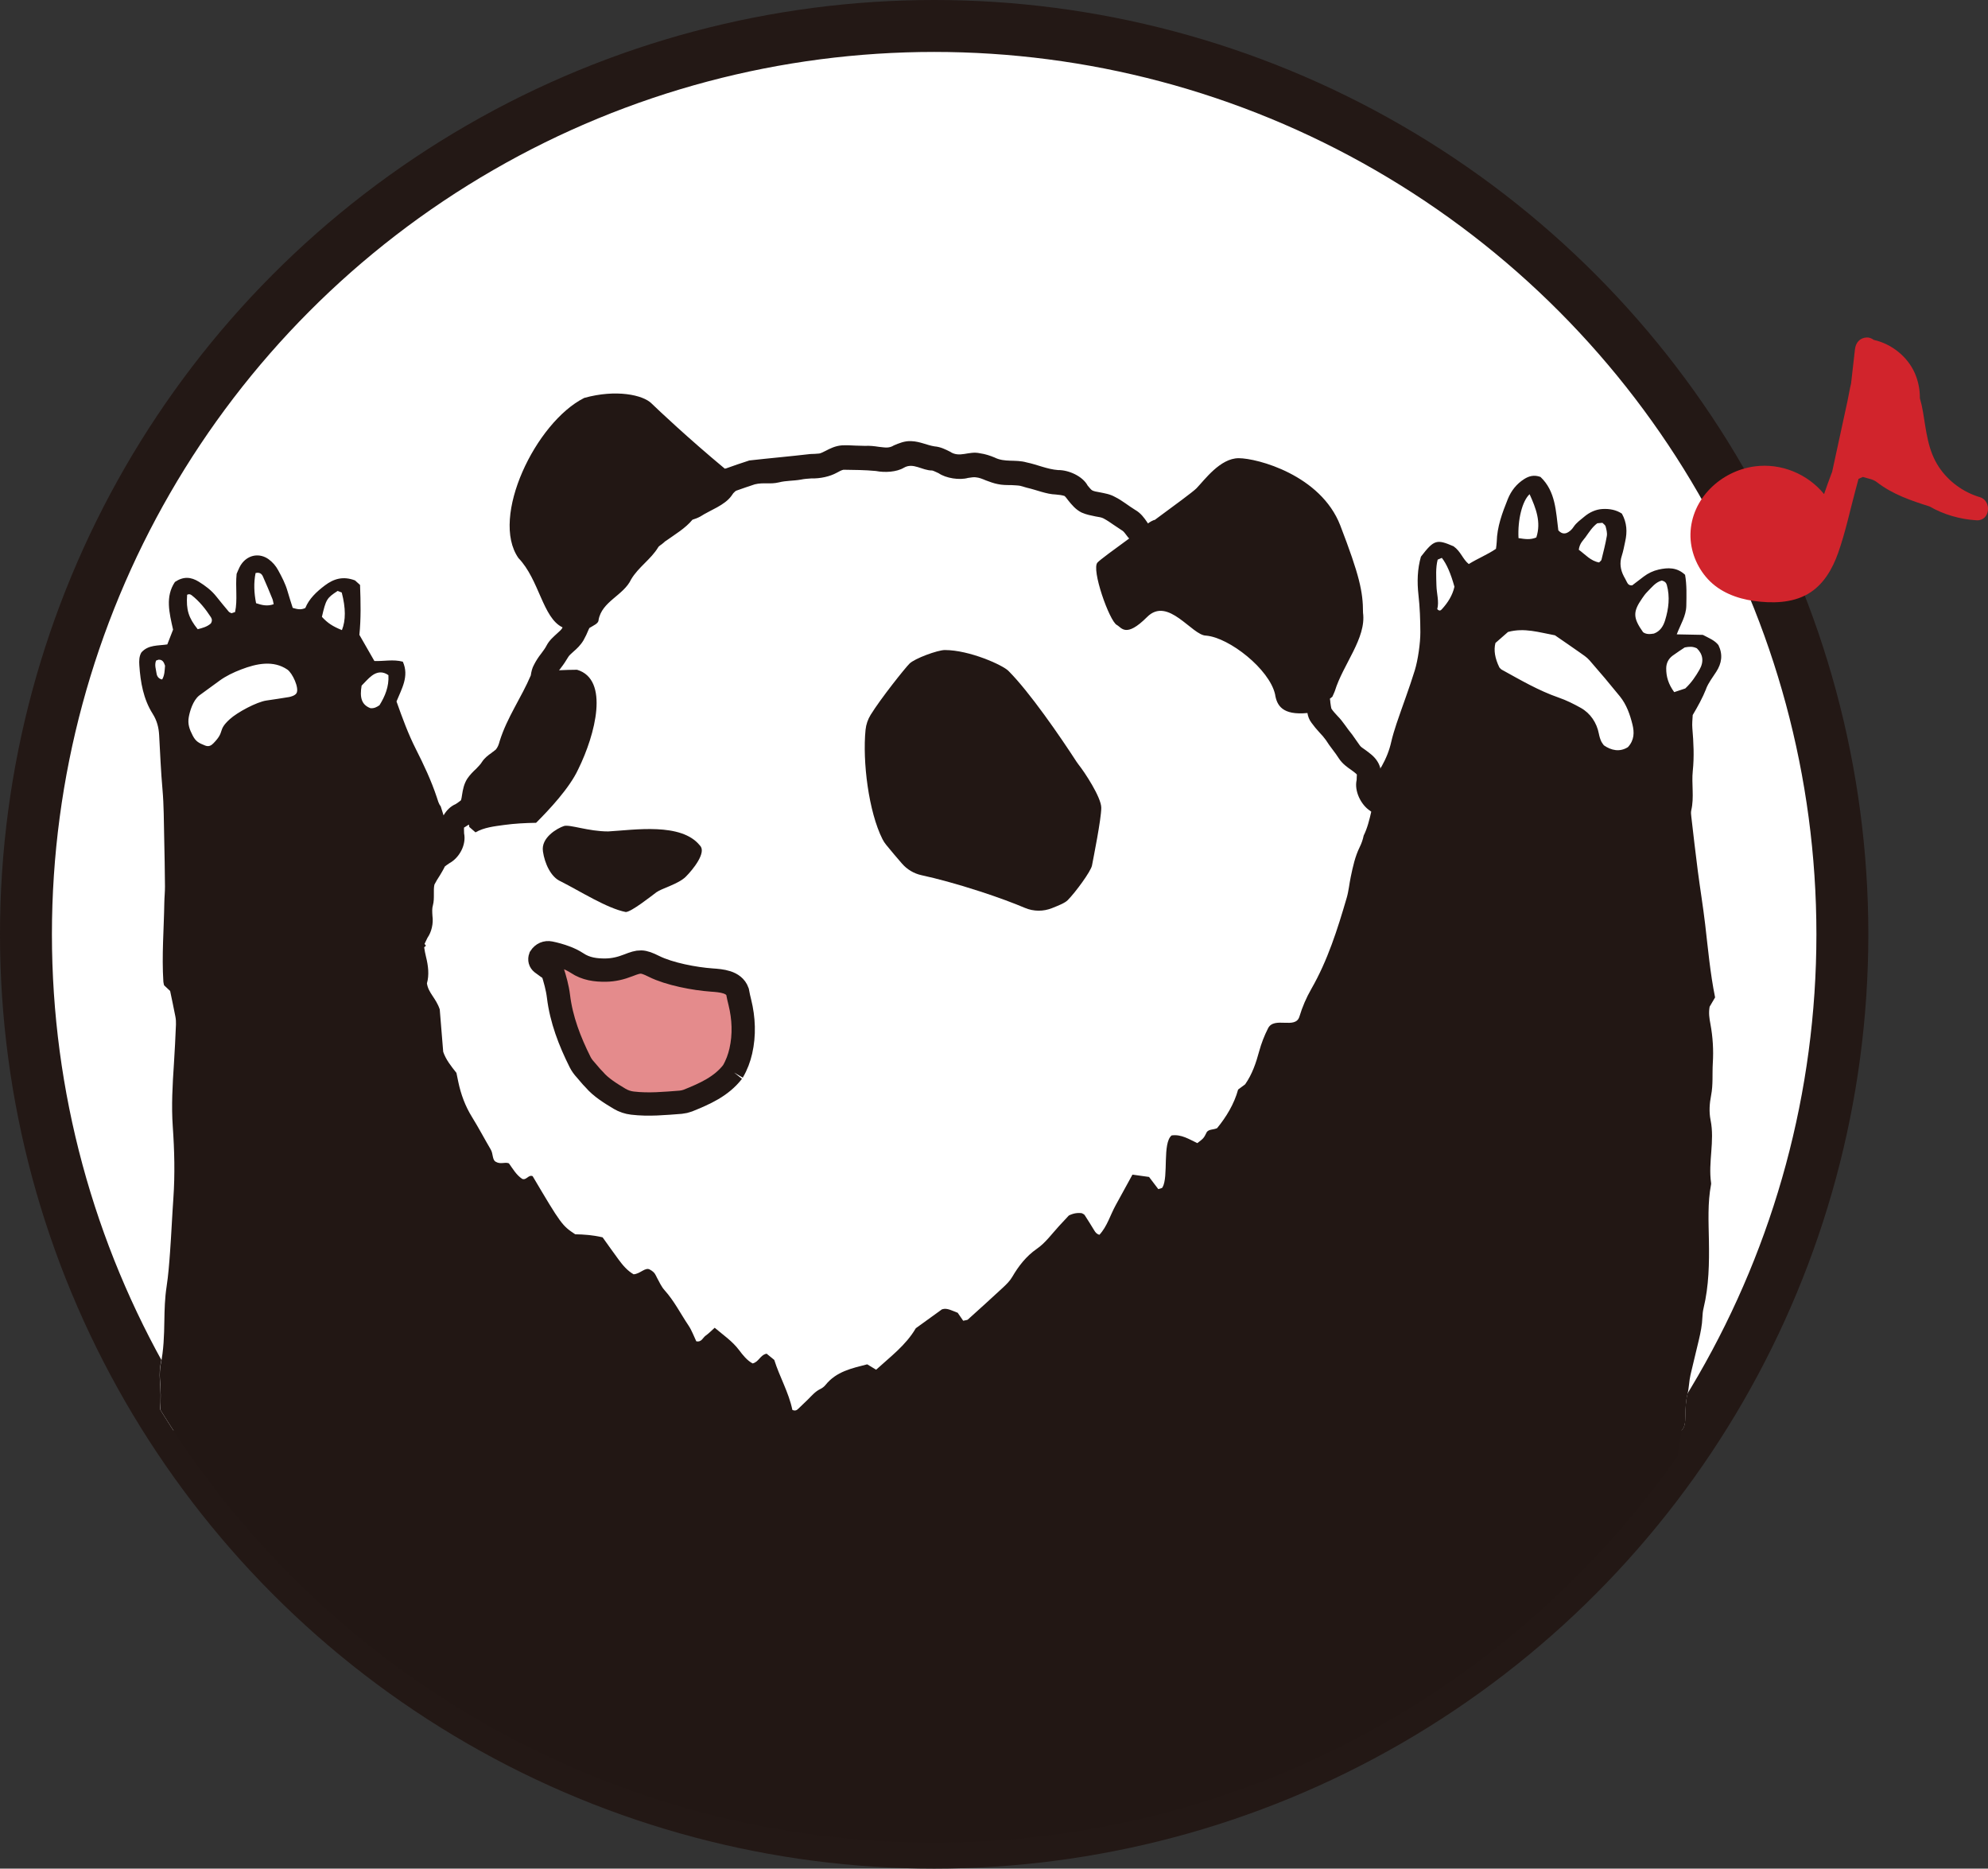
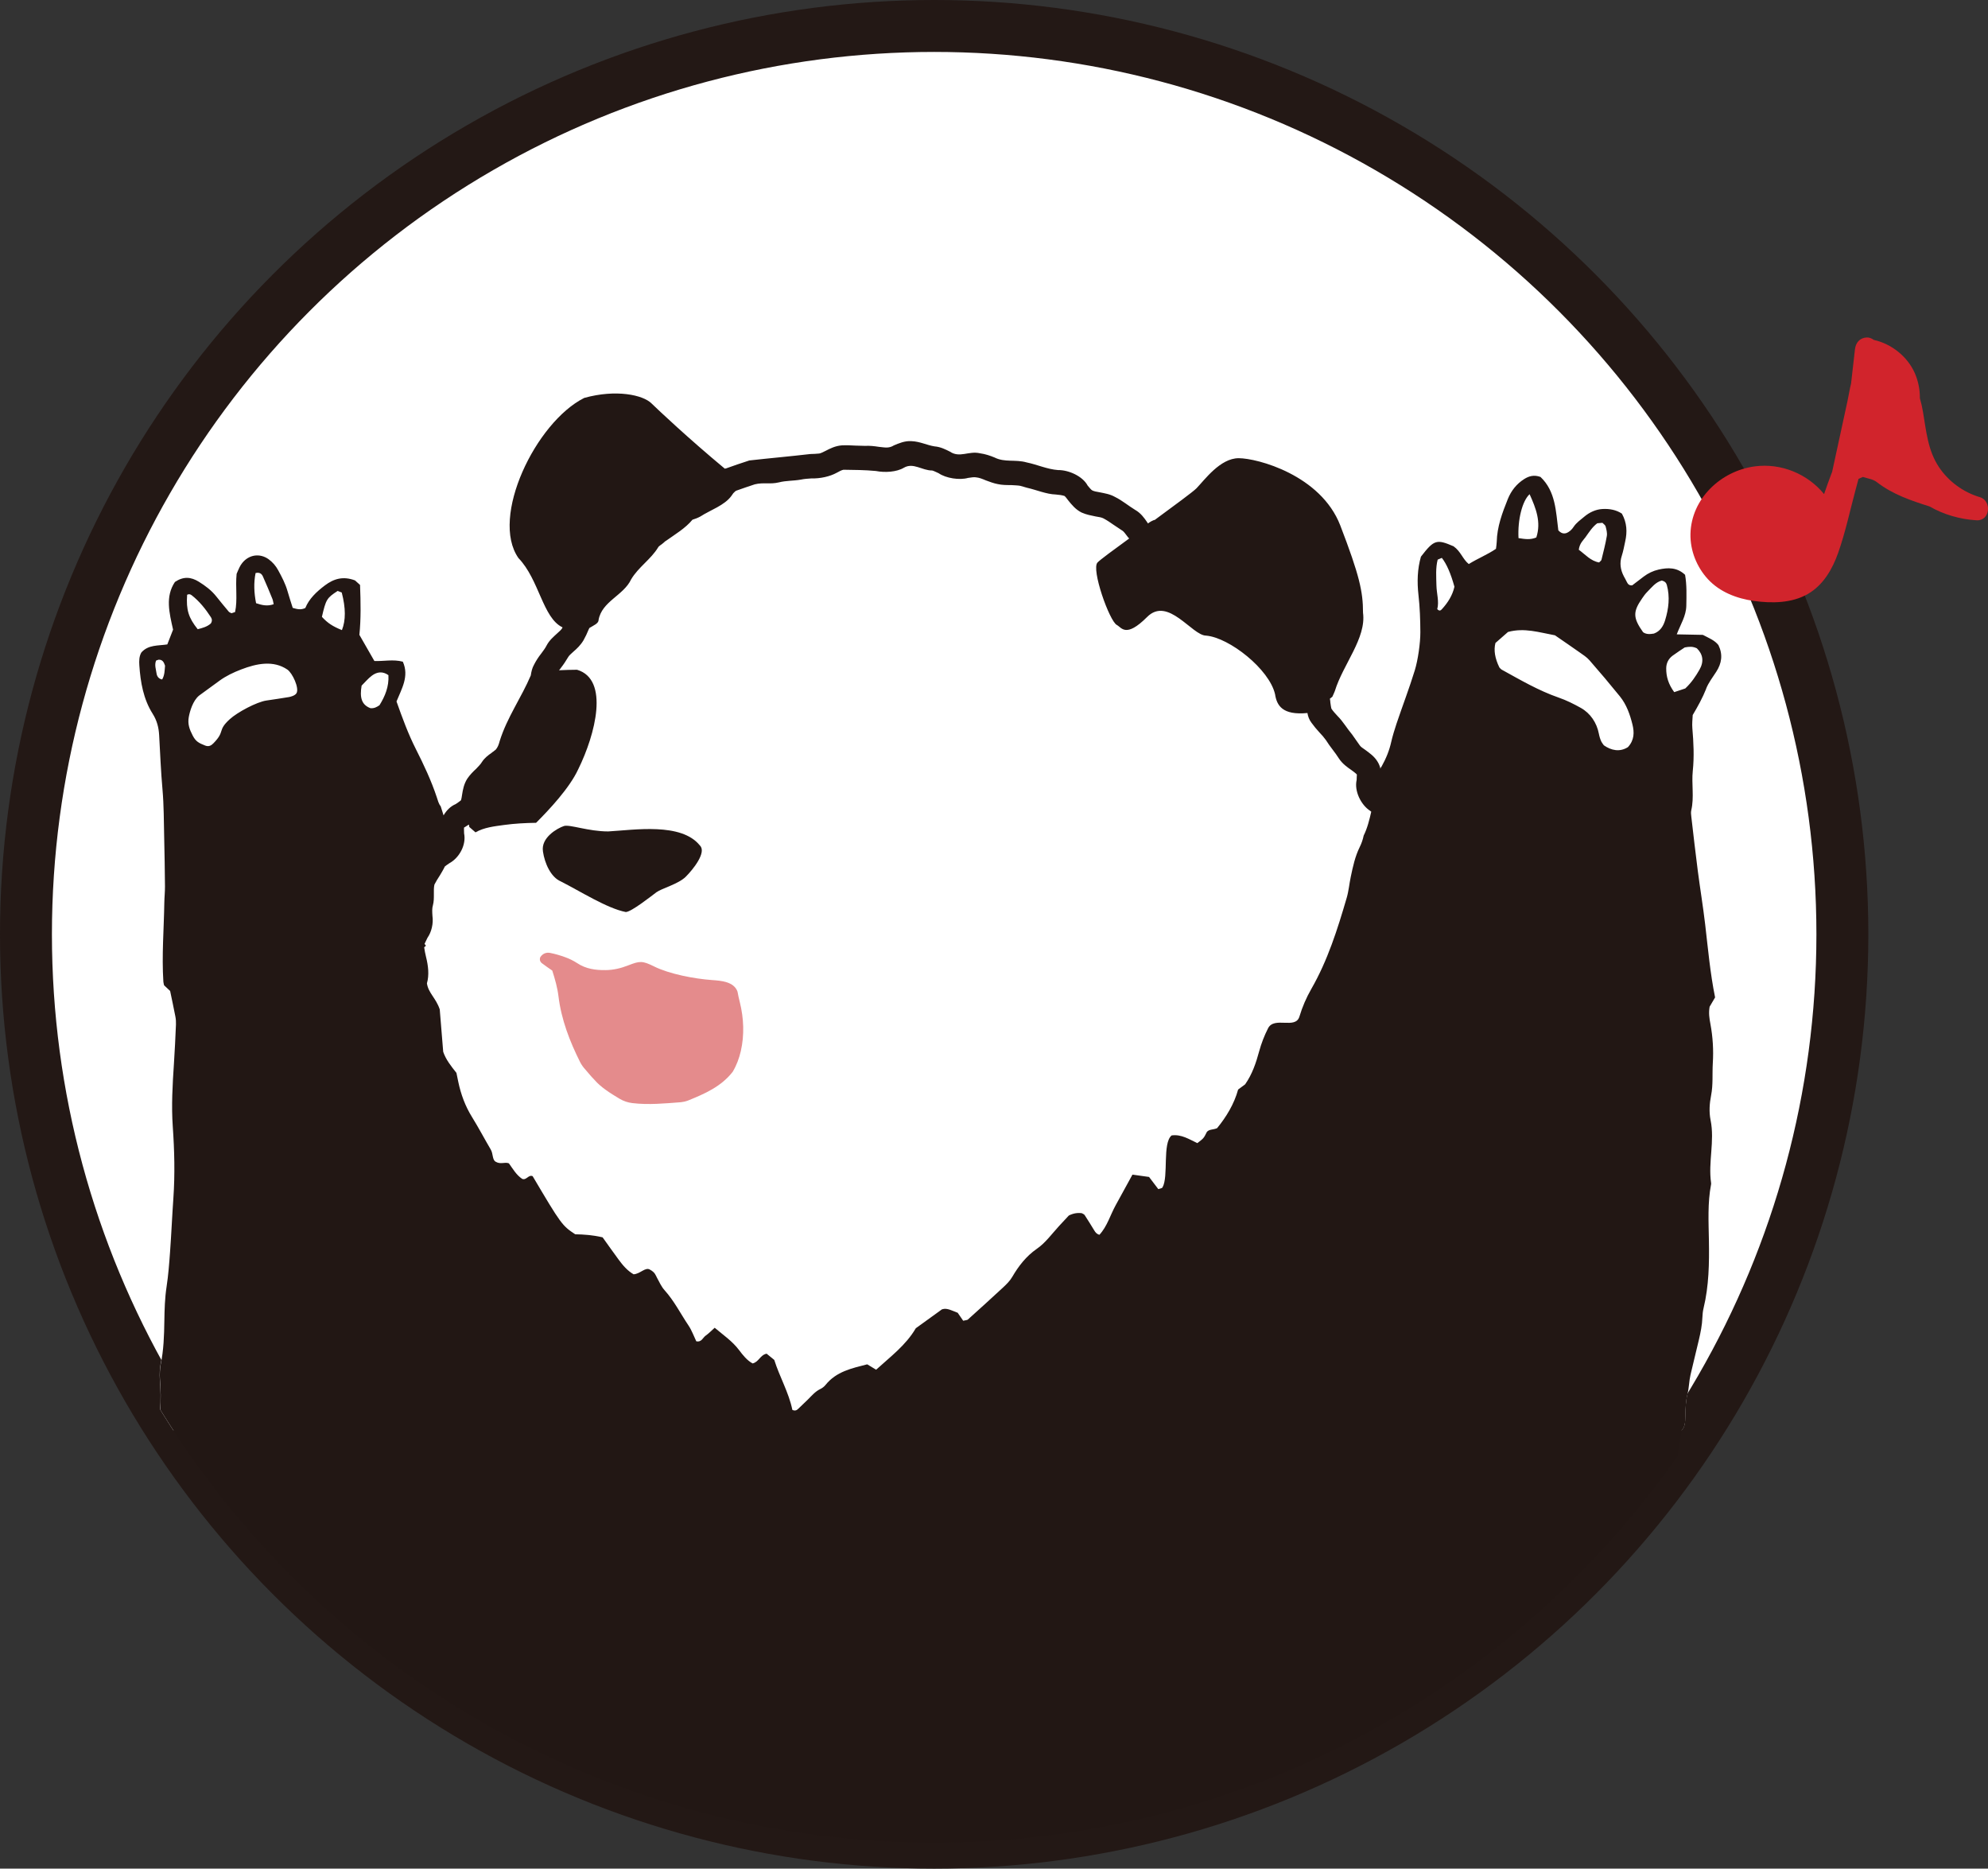
<svg xmlns="http://www.w3.org/2000/svg" id="_レイヤー_2" data-name="レイヤー_2" viewBox="0 0 114.862 107.948">
  <rect x="0" y="0" width="114.862" height="107.948" fill="#333333" stroke="none" />
  <defs>
    <style>
      .cls-1, .cls-2 {
        fill: #fff;
      }

      .cls-3 {
        fill: #221714;
      }

      .cls-4, .cls-5 {
        fill: none;
      }

      .cls-6 {
        fill: #e48b8c;
      }

      .cls-2 {
        stroke: #231815;
        stroke-width: 3px;
      }

      .cls-2, .cls-5 {
        stroke-miterlimit: 10;
      }

      .cls-7 {
        fill: #d1242c;
      }

      .cls-5 {
        stroke: #221714;
        stroke-width: 1.346px;
      }

      .cls-8 {
        clip-path: url(#clippath);
      }
    </style>
    <clipPath id="clippath">
      <circle class="cls-4" cx="53.974" cy="53.974" r="52.474" />
    </clipPath>
  </defs>
  <g id="_レイヤー_1-2" data-name="レイヤー_1">
    <g>
      <circle class="cls-2" cx="53.974" cy="53.974" r="52.474" />
      <path class="cls-7" d="M114.383,28.718c-.953-.286-1.802-.905-2.355-1.735-.645-.968-.731-2.069-.922-3.186-.045-.268-.105-.533-.18-.794.006-.502-.096-.999-.298-1.459-.425-.954-1.347-1.683-2.363-1.907-.122-.091-.268-.148-.408-.141-.404.018-.639.302-.682.683-.075.658-.149,1.315-.224,1.971-.085.336-.135.685-.204,1.001-.297,1.37-.595,2.741-.891,4.111-.012.03-.025.06-.036.09-.153.394-.29.793-.429,1.191-.951-1.165-2.48-1.802-4.002-1.601-1.959.26-3.675,1.864-3.718,3.907-.02.957.362,1.909,1.009,2.61.684.742,1.669,1.12,2.65,1.256,1.038.145,2.199.135,3.131-.406.882-.512,1.407-1.424,1.739-2.358.418-1.18.682-2.429,1.006-3.638.058-.215.116-.431.174-.647l.25-.113c.296.097.579.121.807.298.907.706,1.975,1.068,3.046,1.406.83.475,1.763.744,2.719.8.787.046.9-1.126.181-1.341" />
      <g class="cls-8">
        <g>
          <path class="cls-1" d="M98.577,39.782c.139-.348.378-.657.584-.975.316-.488.392-.992.127-1.539-.216-.28-.547-.404-.901-.592-.451-.009-.948-.019-1.51-.03.224-.582.544-1.066.554-1.654.01-.6.032-1.199-.071-1.785-.468-.442-.996-.425-1.534-.302-.31.072-.602.208-.855.401-.227.171-.451.344-.667.509-.157.012-.245-.058-.304-.185-.054-.114-.118-.224-.178-.335-.2-.381-.257-.771-.119-1.192.088-.269.135-.553.197-.83.121-.542.103-1.068-.192-1.601-.324-.217-.712-.291-1.122-.268-.389.022-.752.192-1.049.443-.218.184-.455.344-.617.588-.106.16-.242.293-.429.363-.167.047-.307-.003-.454-.163-.141-1.08-.15-2.25-1.03-3.083-.371-.135-.665-.054-.945.124-.442.283-.751.674-.945,1.158-.319.794-.618,1.594-.639,2.466-.003.125-.027.249-.045.404-.488.335-1.045.553-1.569.88-.355-.281-.453-.723-.881-1.026-.977-.423-1.126-.383-1.884.599-.206.712-.229,1.453-.142,2.223.08.706.106,1.422.108,2.135.003.623-.14,1.618-.323,2.214-.319,1.038-.711,2.053-1.057,3.084-.095.282-.236.748-.301,1.038-.108.492-.288.945-.576,1.461l-.009-.022c-.014.037-.028.075-.042.112-.031-.142-.086-.278-.163-.401-.185-.314-.485-.514-.714-.686-.128-.085-.271-.185-.314-.257-.143-.214-.3-.414-.443-.628-.297-.35-.519-.749-.842-1.071-.128-.143-.257-.271-.357-.429-.014-.043-.043-.228-.057-.342,0-.071-.015-.143-.029-.229.043-.043.1-.071.143-.114.043-.1.143-.314.143-.329.472-1.542,1.828-3.055,1.628-4.527,0-1.214-.2-2.143-1.313-5.041-1.128-2.914-4.799-3.884-5.869-3.884s-1.971,1.256-2.442,1.742c-.214.214-1.271.985-2.413,1.828-.043-.014-.285.114-.386.2-.014-.029-.043-.058-.057-.086-.158-.229-.357-.514-.686-.7-.386-.235-.754-.545-1.157-.742-.3-.172-.614-.215-.885-.271-.171-.029-.342-.058-.442-.114-.058-.029-.172-.172-.257-.271-.288-.545-1.097-.909-1.714-.899-.642-.051-1.188-.315-1.813-.443-.653-.187-1.26.014-1.856-.285-.243-.099-.529-.2-.843-.243-.655-.151-1.172.29-1.743-.099-.228-.114-.528-.271-.885-.3-.426-.066-.837-.283-1.328-.3-.385-.028-.742.128-1.014.243-.309.195-.562.111-.871.086-.271-.043-.529-.072-.8-.058-.171,0-.357-.014-.543-.014-.271-.014-.528-.028-.8-.014-.371.028-.685.185-.928.314-.143.072-.285.143-.372.158-.171.014-.342.028-.514.028-1.205.141-2.313.235-3.527.372-.514.171-.914.3-1.299.442-.014.014-.089.017-.117.032-2.114-1.757-3.81-3.359-4.239-3.773-.485-.486-2.042-.828-3.884-.315-2.799,1.4-5.455,6.898-3.798,9.254,1.2,1.243,1.399,3.456,2.542,3.999.005.022-.011.026-.014.043-.043.086-.172.2-.3.314-.2.186-.442.386-.6.686-.086.172-.2.314-.314.472-.159.2-.298.415-.414.642-.114.2-.157.414-.186.6v.014c-.542,1.285-1.37,2.427-1.799,3.799-.057.214-.114.371-.243.514,0,0-.014.014-.028.014-.029.029-.057.043-.086.072-.043.028-.072.043-.114.085-.186.128-.4.285-.557.529-.072.128-.2.243-.329.386-.172.157-.357.342-.514.571-.2.314-.257.643-.3.914-.014.114-.043.285-.072.343-.043.043-.2.143-.3.214-.296.124-.534.366-.7.652-.057-.176-.114-.349-.166-.525-.121-.145-.168-.347-.227-.525-.32-.964-.752-1.88-1.208-2.78-.445-.879-.779-1.795-1.118-2.75.29-.722.747-1.451.364-2.298-.567-.149-1.106-.016-1.644-.04l-.866-1.51c.094-.931.078-1.877.038-2.883l-.289-.261c-.685-.263-1.228-.099-1.743.289-.484.366-.916.772-1.131,1.304-.27.127-.481.063-.728-.007-.097-.308-.206-.633-.3-.963-.122-.43-.329-.822-.541-1.211-.135-.253-.325-.471-.557-.639-.504-.359-1.134-.266-1.522.221-.059.073-.11.155-.152.239-.07.141-.128.288-.171.385-.079.774.064,1.505-.091,2.208-.088.03-.147.049-.204.068-.053-.028-.122-.046-.159-.089-.245-.29-.486-.584-.723-.881-.28-.353-.63-.615-1.011-.851-.449-.278-.884-.316-1.377.014-.568.848-.327,1.776-.108,2.755l-.333.853c-.525.084-1.099.009-1.5.466-.131.226-.134.487-.117.735.066.987.233,1.957.771,2.807.245.388.348.791.373,1.23.06,1.049.1,2.101.193,3.149.081.912.076,1.832.098,2.749.022.949.037,1.898.046,2.847.003.316-.033.631-.038.946-.024,1.519-.152,3.036-.055,4.556.004.062.024.124.041.206.102.095.216.203.35.329.099.478.208.979.304,1.481.029.15.039.304.033.456-.033.758-.067,1.516-.118,2.274-.082,1.21-.151,2.416-.067,3.63.096,1.374.13,2.75.035,4.122-.072,1.045-.118,2.092-.194,3.138-.048.663-.099,1.326-.199,1.981-.101.661-.119,1.323-.129,1.986-.013.84-.038,1.675-.21,2.501-.047.227-.062.603-.045.835.046.622.072,1.241.007,1.863-.013.121.608.732.516,1.128h87.399c.192-.208.21-.445.216-.816.008-.443.025-.888.128-1.319.084-.347.085-.724.167-1.08.157-.677.326-1.352.485-2.028.1-.428.188-.857.203-1.299.007-.178.025-.355.067-.528.311-1.291.331-2.603.307-3.919-.019-1.077-.079-2.157.124-3.227.005-.029.006-.059.002-.088-.176-1.211.217-2.412-.03-3.633-.095-.472-.062-.956.031-1.429.121-.614.061-1.239.098-1.857.046-.763.003-1.519-.139-2.269-.059-.311-.11-.624-.045-.992.088-.148.198-.337.317-.538-.284-1.394-.41-2.811-.575-4.222-.121-1.037-.293-2.066-.427-3.101s-.251-2.072-.372-3.109c-.014-.124-.033-.257-.004-.376.177-.757.008-1.521.088-2.278.087-.82.046-1.644-.024-2.466-.022-.252.007-.502.022-.759.292-.494.566-.988.778-1.52" />
          <path class="cls-3" d="M31.37,49.189c.1.686.457,1.485,1.029,1.728,1.128.571,2.671,1.557,3.756,1.77.314,0,1.485-.928,1.771-1.142.314-.229,1.271-.472,1.699-.9.429-.428,1.214-1.414.814-1.8-1.071-1.342-3.784-.899-5.298-.814-1.156,0-2.213-.414-2.556-.313-.385.128-1.343.671-1.214,1.47" />
          <path class="cls-6" d="M42.336,61.913c.231-.392.373-.785.467-1.195.212-.926.172-1.892-.056-2.814-.053-.205-.098-.412-.136-.621-.209-.575-.936-.629-1.488-.668-.992-.07-2.452-.346-3.334-.786-.676-.336-.827-.32-1.495-.059-.421.165-.843.266-1.289.272-.587.009-1.152-.066-1.66-.405-.219-.142-.454-.257-.7-.344-.28-.103-.567-.185-.86-.244-.23-.046-.436.043-.57.248-.049.137-.014.26.089.342.197.154.406.291.605.431.159.501.297.98.359,1.488.164,1.346.647,2.595,1.25,3.799.08.16.187.304.308.436.179.195.277.344.512.579.371.437.93.786,1.464,1.105.226.133.477.218.737.248.936.112,1.868.02,2.8-.051.138-.014.274-.046.405-.094.971-.392,1.928-.808,2.593-1.668" />
-           <path class="cls-5" d="M42.336,61.913c.231-.392.373-.785.467-1.195.212-.926.172-1.892-.056-2.814-.053-.205-.098-.412-.136-.621-.209-.575-.936-.629-1.488-.668-.992-.07-2.452-.346-3.334-.786-.676-.336-.827-.32-1.495-.059-.421.165-.843.266-1.289.272-.587.009-1.152-.066-1.66-.405-.219-.142-.454-.257-.7-.344-.28-.103-.567-.185-.86-.244-.23-.046-.436.043-.57.248-.049.137-.014.26.089.342.197.154.406.291.605.431.159.501.297.98.359,1.488.164,1.346.647,2.595,1.25,3.799.08.16.187.304.308.436.179.195.277.344.512.579.371.437.93.786,1.464,1.105.226.133.477.218.737.248.936.112,1.868.02,2.8-.051.138-.014.274-.046.405-.094.971-.392,1.928-.808,2.593-1.668h0Z" />
-           <path class="cls-3" d="M56.621,51.496c-1.388-.451-2.503-.746-3.384-.938-.437-.096-.831-.332-1.124-.671-.309-.355-.613-.715-.911-1.08-.082-.101-.154-.21-.213-.326-.802-1.586-1.163-4.491-.979-6.325.032-.307.133-.602.296-.864.592-.956,1.98-2.693,2.242-2.955.3-.3,1.628-.785,2.042-.785,1.428,0,3.342.87,3.67,1.199,1.226,1.225,2.995,3.797,3.943,5.26.041.063.083.12.129.179.32.396,1.297,1.874,1.297,2.472,0,.656-.458,2.916-.536,3.336-.062.337-.963,1.562-1.405,2.005-.169.169-.543.313-.902.457-.503.203-1.065.199-1.565-.011-.643-.272-1.488-.591-2.599-.953" />
          <path class="cls-3" d="M98.577,39.782h0c.139-.347.378-.657.584-.975.316-.488.392-.992.127-1.539-.216-.28-.547-.404-.901-.592-.451-.008-.948-.018-1.509-.03.223-.582.543-1.066.553-1.654.01-.6.032-1.199-.071-1.785-.468-.442-.996-.424-1.534-.302-.31.072-.602.209-.855.402-.226.171-.451.344-.667.509-.157.012-.245-.058-.304-.185-.053-.114-.117-.224-.177-.335-.2-.382-.257-.771-.119-1.192.088-.27.136-.552.197-.83.121-.542.103-1.068-.192-1.601-.324-.217-.712-.291-1.122-.268-.389.022-.752.192-1.05.443-.218.184-.455.344-.617.588-.105.16-.241.293-.429.363-.168.047-.308-.002-.455-.163-.142-1.08-.15-2.25-1.03-3.083-.371-.135-.665-.054-.945.124-.442.282-.751.675-.945,1.157-.319.795-.619,1.594-.639,2.467-.003.124-.027.249-.044.404-.488.335-1.046.553-1.571.88-.354-.281-.452-.723-.88-1.026-.978-.423-1.127-.383-1.885.6-.205.712-.228,1.452-.141,2.223.08.707.105,1.422.108,2.135.003.623-.139,1.618-.323,2.214-.319,1.038-.711,2.054-1.057,3.084-.095.282-.237.748-.301,1.038-.109.491-.288.945-.576,1.461-.003-.007-.006-.015-.009-.021l-.041.113c-.032-.135-.081-.269-.164-.402-.186-.314-.485-.514-.714-.685-.129-.085-.271-.185-.314-.257-.143-.214-.3-.414-.442-.628-.297-.35-.52-.748-.843-1.07-.129-.143-.257-.272-.357-.429-.014-.043-.043-.228-.058-.342,0-.071-.014-.143-.028-.229.043-.043.1-.071.143-.114.043-.099.143-.313.143-.328.471-1.542,1.828-3.056,1.628-4.527,0-1.214-.2-2.142-1.314-5.041-1.128-2.914-4.798-3.884-5.869-3.884s-1.971,1.256-2.442,1.742c-.214.214-1.271.985-2.413,1.828-.043-.014-.285.114-.386.2-.014-.029-.043-.057-.057-.086-.157-.228-.357-.514-.686-.699-.386-.235-.753-.546-1.156-.743-.299-.172-.614-.214-.885-.271-.171-.029-.342-.058-.442-.114-.057-.029-.171-.171-.257-.271-.288-.545-1.098-.909-1.714-.9-.643-.05-1.188-.314-1.813-.442-.653-.187-1.26.015-1.856-.285-.243-.1-.528-.2-.843-.243-.655-.151-1.172.29-1.742-.099-.229-.114-.528-.272-.885-.3-.426-.065-.837-.283-1.328-.301-.386-.028-.743.129-1.014.243-.31.195-.563.111-.871.085-.271-.042-.529-.071-.8-.056-.171,0-.357-.015-.543-.015-.271-.014-.529-.029-.8-.014-.371.029-.685.185-.928.314-.143.072-.285.143-.372.157-.171.015-.342.029-.514.029-1.205.141-2.313.235-3.527.372-.514.171-.914.299-1.299.443-.014.014-.088.017-.117.032-2.114-1.757-3.811-3.359-4.239-3.773-.486-.486-2.042-.828-3.884-.315-2.799,1.4-5.455,6.898-3.799,9.254,1.2,1.243,1.399,3.456,2.542,3.999.005.021-.011.026-.014.043-.043.086-.171.2-.3.314-.2.186-.442.386-.6.685-.086.172-.2.315-.314.472-.159.199-.298.415-.414.642-.114.201-.157.415-.186.6v.014c-.543,1.285-1.371,2.428-1.799,3.798-.057.214-.114.371-.243.514,0,0-.015.015-.029.015-.028.029-.057.043-.086.072-.043.029-.072.043-.114.085-.186.129-.4.286-.557.529-.072.129-.2.243-.328.386-.172.157-.357.342-.514.571-.2.314-.257.643-.3.914-.015.114-.043.285-.072.343-.043.043-.2.143-.3.214-.296.124-.534.366-.7.652-.057-.175-.114-.35-.166-.526-.121-.145-.168-.347-.227-.525-.32-.963-.752-1.88-1.208-2.78-.445-.879-.779-1.795-1.118-2.75.29-.722.747-1.452.365-2.298-.568-.149-1.106-.016-1.644-.04-.291-.506-.572-.996-.866-1.51.094-.931.077-1.877.038-2.883l-.289-.261c-.685-.262-1.228-.099-1.743.289-.484.365-.915.772-1.13,1.304-.269.128-.481.063-.728-.007-.096-.307-.206-.633-.299-.963-.122-.43-.328-.822-.541-1.211-.135-.253-.325-.471-.557-.639-.504-.359-1.133-.266-1.521.221-.059.073-.11.155-.152.24-.07.141-.129.288-.171.385-.079.774.064,1.505-.09,2.208-.088.03-.147.049-.205.068-.054-.028-.122-.046-.158-.089-.245-.29-.486-.584-.723-.881-.28-.353-.63-.615-1.011-.851-.449-.278-.884-.317-1.377.014-.568.848-.327,1.777-.108,2.755-.097.248-.21.538-.333.854-.525.083-1.099.008-1.5.466-.131.227-.133.487-.117.735.066.987.234,1.957.772,2.807.246.389.349.792.373,1.23.059,1.05.1,2.101.194,3.148.081.912.075,1.833.097,2.749.023.95.037,1.898.046,2.847.002.316-.033.632-.038.946-.024,1.519-.152,3.036-.055,4.556.004.063.024.124.041.207.101.096.216.202.35.329.099.478.208.978.304,1.48.029.15.039.304.033.456-.033.758-.067,1.516-.118,2.274-.081,1.21-.151,2.416-.066,3.63.096,1.374.13,2.75.035,4.122-.073,1.045-.118,2.092-.194,3.138-.048.663-.099,1.326-.199,1.982-.101.661-.119,1.322-.129,1.985-.013.84-.038,1.674-.21,2.501-.047.227-.062.603-.046.835.046.622.072,1.241.007,1.863l6.708,23.998,23.841,18.708,24.503.828,15.894-3.808s13.576-15.066,13.576-16.225,3.392-22.373,3.392-22.373c.191-.208.21-.445.216-.816.008-.443.024-.888.129-1.319.084-.347.084-.724.167-1.08.157-.677.326-1.352.485-2.028.1-.428.188-.857.203-1.3.007-.178.025-.354.067-.527.312-1.291.331-2.603.309-3.919-.019-1.077-.08-2.157.124-3.227.006-.029.006-.059.002-.088-.176-1.211.218-2.412-.03-3.633-.095-.471-.062-.956.031-1.428.121-.614.061-1.239.098-1.857.048-.76.001-1.522-.139-2.27-.059-.311-.11-.624-.045-.992.088-.148.199-.337.316-.538-.284-1.395-.409-2.811-.574-4.222-.121-1.036-.293-2.066-.427-3.101-.134-1.035-.251-2.072-.372-3.109-.014-.124-.032-.257-.004-.376.177-.757.009-1.522.088-2.278.086-.821.046-1.644-.025-2.466-.022-.252.007-.503.021-.76.293-.494.567-.988.779-1.52ZM9.369,39.252c-.219-.034-.306-.21-.324-.348-.033-.243-.128-.486-.029-.736.009-.023.112-.037.135-.057.24-.018.32.147.385.346-.024.264-.019.546-.167.795ZM94.875,34.572c.089-.129.18-.26.291-.371.261-.262.49-.574.851-.664.167.043.253.125.289.256.188.691.105,1.374-.1,2.04-.102.333-.281.634-.647.768h0c-.215.034-.433.06-.626-.08-.585-.827-.595-1.176-.057-1.949ZM91.622,31.01c.201-.278.385-.574.665-.781l.296-.027c.065.069.165.127.185.206.047.18.101.379.071.556-.079.462-.198.918-.31,1.374-.013.053-.08.092-.137.154-.486-.084-.793-.455-1.174-.735.051-.382.26-.545.405-.745ZM88.377,28.55c.368.815.679,1.613.388,2.498-.347.148-.656.095-1.029.038-.056-1.059.216-2.147.64-2.536ZM86.403,37.144c.249-.218.511-.447.726-.636.949-.258,1.795.026,2.713.193.498.344.962.659,1.42.983.2.141.414.277.573.458.6.685,1.187,1.381,1.76,2.089.381.471.58,1.041.724,1.621.111.448.114.899-.26,1.308h0c-.472.301-.963.194-1.392-.104-.064-.092-.111-.146-.141-.207-.074-.152-.118-.312-.15-.475-.121-.622-.488-1.172-1.042-1.481-.411-.229-.831-.44-1.275-.593-1.167-.404-2.219-1.023-3.29-1.613-.06-.033-.102-.094-.137-.127q-.39-.798-.229-1.414ZM83.065,32.33c.075-.032.13-.055.241-.102q.412.52.728,1.667c-.113.503-.382.924-.728,1.301h0c-.062.068-.139.125-.265-.007.118-.436-.036-.897-.047-1.366-.011-.502-.053-1.007.071-1.492ZM24.529,54.529c.014-.043.114-.228.171-.357.231-.326.349-.827.286-1.257-.015-.243-.029-.442.029-.629.105-.396.007-.851.085-1.185.086-.171.2-.357.314-.529.1-.171.2-.328.286-.514.029-.029.171-.129.257-.186.584-.317.992-1.067.857-1.728,0-.114-.014-.285,0-.342.029,0,.157-.1.257-.157,0,0,.015,0,.015-.015.014.043.028.1.028.143.122.101.241.206.359.312.49-.286,1.095-.35,1.651-.427.615-.084,1.231-.116,1.85-.125.749-.75,1.933-2.004,2.438-3.101.985-1.999,1.813-5.183-.072-5.741-.348,0-.695.014-1.042.029.043-.043.085-.1.114-.143.157-.2.285-.4.414-.614.043-.085.171-.199.3-.314.2-.171.414-.372.585-.657.114-.202.214-.412.3-.628.014-.029.028-.058.043-.086.228-.143.528-.257.528-.456.186-1.086,1.443-1.414,1.885-2.356.414-.7,1.142-1.157,1.557-1.843l.014-.015c0-.014.014-.014.014-.028.058-.057.129-.1.186-.143.071-.057.143-.114.2-.171q.014,0,.029-.015c.542-.386,1.128-.728,1.542-1.228.142-.043.3-.1.457-.186.568-.37,1.4-.638,1.8-1.199.028-.043.071-.1.1-.143.072-.072.128-.129.157-.143.342-.129.714-.243,1.085-.372.514-.126.875.012,1.399-.114.405-.105.841-.083,1.257-.158.2-.043.414-.057.628-.071.489.016,1.059-.107,1.456-.328.143-.085.3-.157.386-.172.637.01,1.218.01,1.871.072.521.103,1.199.061,1.614-.186.55-.321,1.042.159,1.642.158.072.014.243.099.372.157.418.289,1.201.413,1.699.271.185-.029.357-.057.486-.029.157.015.343.086.542.172.229.085.457.171.686.214.257.057.514.057.771.057.2.015.386.015.529.043l.4.114c.535.121,1.116.371,1.642.386.2.014.386.043.514.085.043.028.157.172.228.271.186.229.415.514.757.685.285.129.557.172.815.228.185.029.357.057.457.114.214.114.399.243.585.372.171.114.342.229.514.342.072.044.172.186.271.315.015.029.086.114.114.129-.885.642-1.699,1.243-1.828,1.385-.386.371.686,3.398,1.114,3.613.271.143.514.771,1.743-.457,1.214-1.228,2.599,1.071,3.413,1.071,1.343.114,3.656,1.943,3.984,3.385.1.643.415,1.228,1.871,1.086.028.186.1.386.229.557.143.2.3.386.457.557.143.143.271.299.386.456.231.376.523.697.757,1.071.2.3.486.499.714.656.114.086.271.2.314.258,0,.014-.014.199-.014.314-.146.631.246,1.441.786,1.785.02.016.039.032.058.048-.109.476-.226.953-.438,1.378-.047.23-.124.454-.229.664h0c-.269.547-.394,1.133-.517,1.721-.085.402-.119.818-.234,1.21-.53,1.814-1.097,3.615-2.046,5.267-.289.503-.519,1.038-.686,1.594-.227.758-1.457-.029-1.813.679-.215.423-.387.867-.512,1.324-.181.672-.405,1.332-.811,1.911-.125.094-.251.187-.406.302-.23.843-.69,1.589-1.215,2.231-.235.102-.45.052-.589.215-.187.378-.193.373-.552.649-.465-.217-.924-.526-1.487-.444-.543.449-.166,2.382-.526,3.001-.034.059-.157.066-.243.1l-.534-.703-.959-.134c-.331.602-.646,1.184-.966,1.761-.318.574-.492,1.228-.943,1.714-.167-.045-.235-.148-.302-.258-.18-.297-.363-.592-.553-.883-.031-.047-.102-.068-.16-.105-.252-.035-.496.005-.752.133-.178.191-.373.399-.566.608-.418.455-.784.973-1.29,1.321-.6.415-1.05.99-1.416,1.621-.134.23-.333.426-.531.61-.673.622-1.35,1.239-2.031,1.85-.04.036-.117.032-.27.069-.115-.167-.258-.376-.317-.46-.356-.137-.554-.245-.785-.226-.031.002-.062.013-.122.026-.49.354-1.003.724-1.514,1.094-.574.982-1.468,1.643-2.292,2.395-.18-.11-.337-.204-.515-.311-.881.226-1.787.412-2.41,1.193-.082.099-.185.179-.301.234-.291.14-.491.381-.712.601-.178.178-.367.348-.547.527-.095.094-.191.154-.355.077-.206-1.01-.744-1.919-1.045-2.886-.174-.142-.317-.259-.442-.361-.374.073-.452.485-.81.563-.326-.176-.563-.481-.788-.779-.389-.514-.91-.863-1.402-1.282-.189.167-.34.329-.519.453-.167.116-.235.395-.545.329-.143-.297-.259-.63-.449-.912-.458-.68-.826-1.42-1.382-2.037-.187-.207-.306-.478-.442-.728-.075-.137-.104-.3-.4-.46-.265-.172-.566.248-.949.267-.362-.209-.625-.522-.868-.853-.316-.429-.623-.865-.922-1.282-.551-.13-1.087-.169-1.583-.177-.754-.495-.823-.59-2.459-3.356-.243-.108-.36.259-.608.154-.342-.229-.545-.594-.765-.897-.249-.092-.474.081-.769-.095-.197-.119-.135-.457-.277-.698-.368-.626-.706-1.271-1.089-1.888-.389-.628-.637-1.304-.788-2.022l-.108-.522c-.319-.401-.614-.773-.764-1.219l-.2-2.449c-.216-.653-.662-.947-.74-1.505.137-.477.079-1.004-.054-1.534-.046-.184-.079-.365-.105-.546.031-.033.066-.065.103-.09-.028-.035-.055-.071-.08-.108ZM20.893,39.608c.199-.196.378-.417.6-.581.292-.216.617-.261.949-.024.039.67-.202,1.23-.516,1.737h0c-.163.109-.297.186-.517.173-.54-.2-.627-.649-.516-1.304ZM19.508,34.137c.075.029.16.062.237.092.234.9.236,1.606.01,2.172-.545-.223-.821-.404-1.156-.766.235-1.014.282-1.088.91-1.498ZM14.767,33.105h0c.238-.061.357.051.422.194.194.429.372.865.551,1.302.034.083.043.176.072.303-.358.131-.676.058-1.016-.058-.118-.594-.144-1.173-.029-1.74ZM12.67,39.332c.388-.284.82-.488,1.266-.659.896-.345,1.862-.541,2.668.008.292.2.695,1.065.529,1.36-.086.152-.366.215-.442.228-.304.052-.99.155-1.296.199-.566.082-1.682.68-2.117,1.077-.744.678-.242.677-.948,1.395-.122.125-.263.211-.471.132-.368-.147-.541-.228-.722-.573-.192-.369-.303-.673-.229-1.079.057-.316.234-.951.604-1.243.344-.25.752-.547,1.159-.845ZM10.813,34.359c.091-.052.181-.035.256.023.454.353.806.797,1.118,1.275.07.108.079.237-.009.363-.212.189-.484.26-.755.329-.534-.666-.673-1.124-.611-1.99ZM97.373,39.771h0c-.164.055-.37.123-.641.213-.337-.461-.467-.9-.462-1.378.003-.297.13-.551.371-.729.25-.184.514-.351.7-.476.282-.052.467-.059.7.051.351.339.422.762.152,1.234-.219.381-.46.746-.82,1.084Z" />
        </g>
      </g>
    </g>
  </g>
</svg>